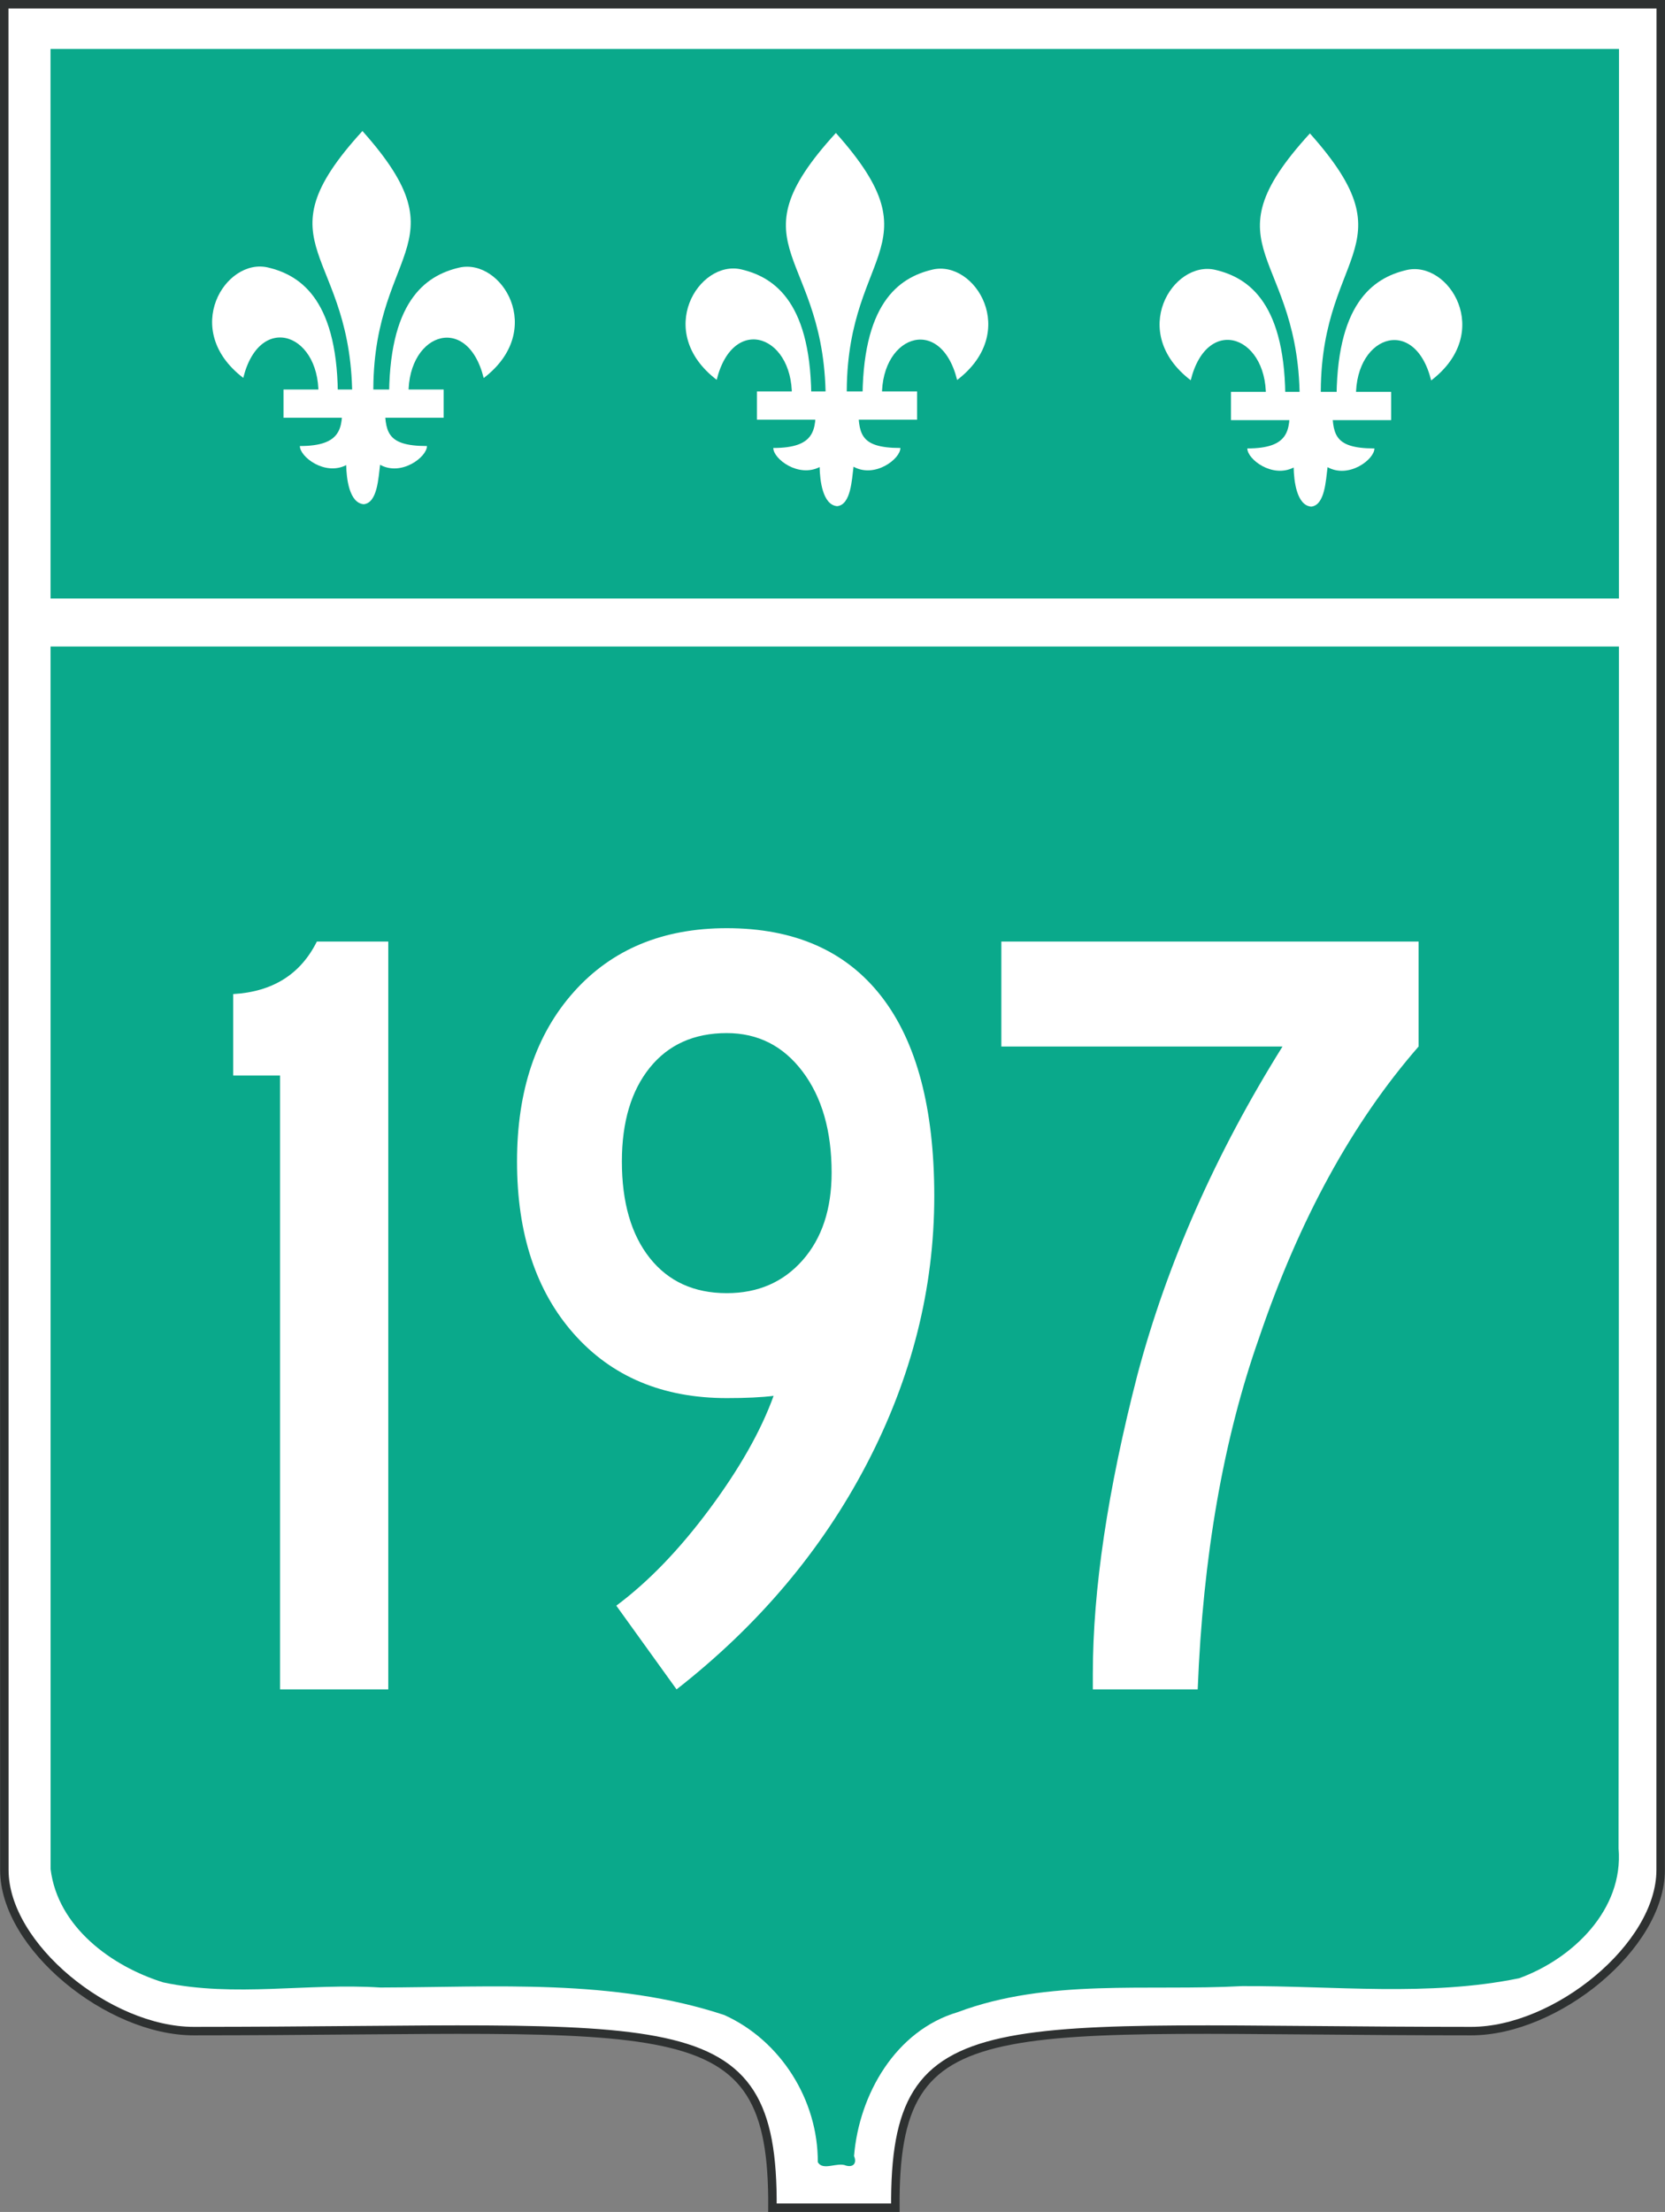
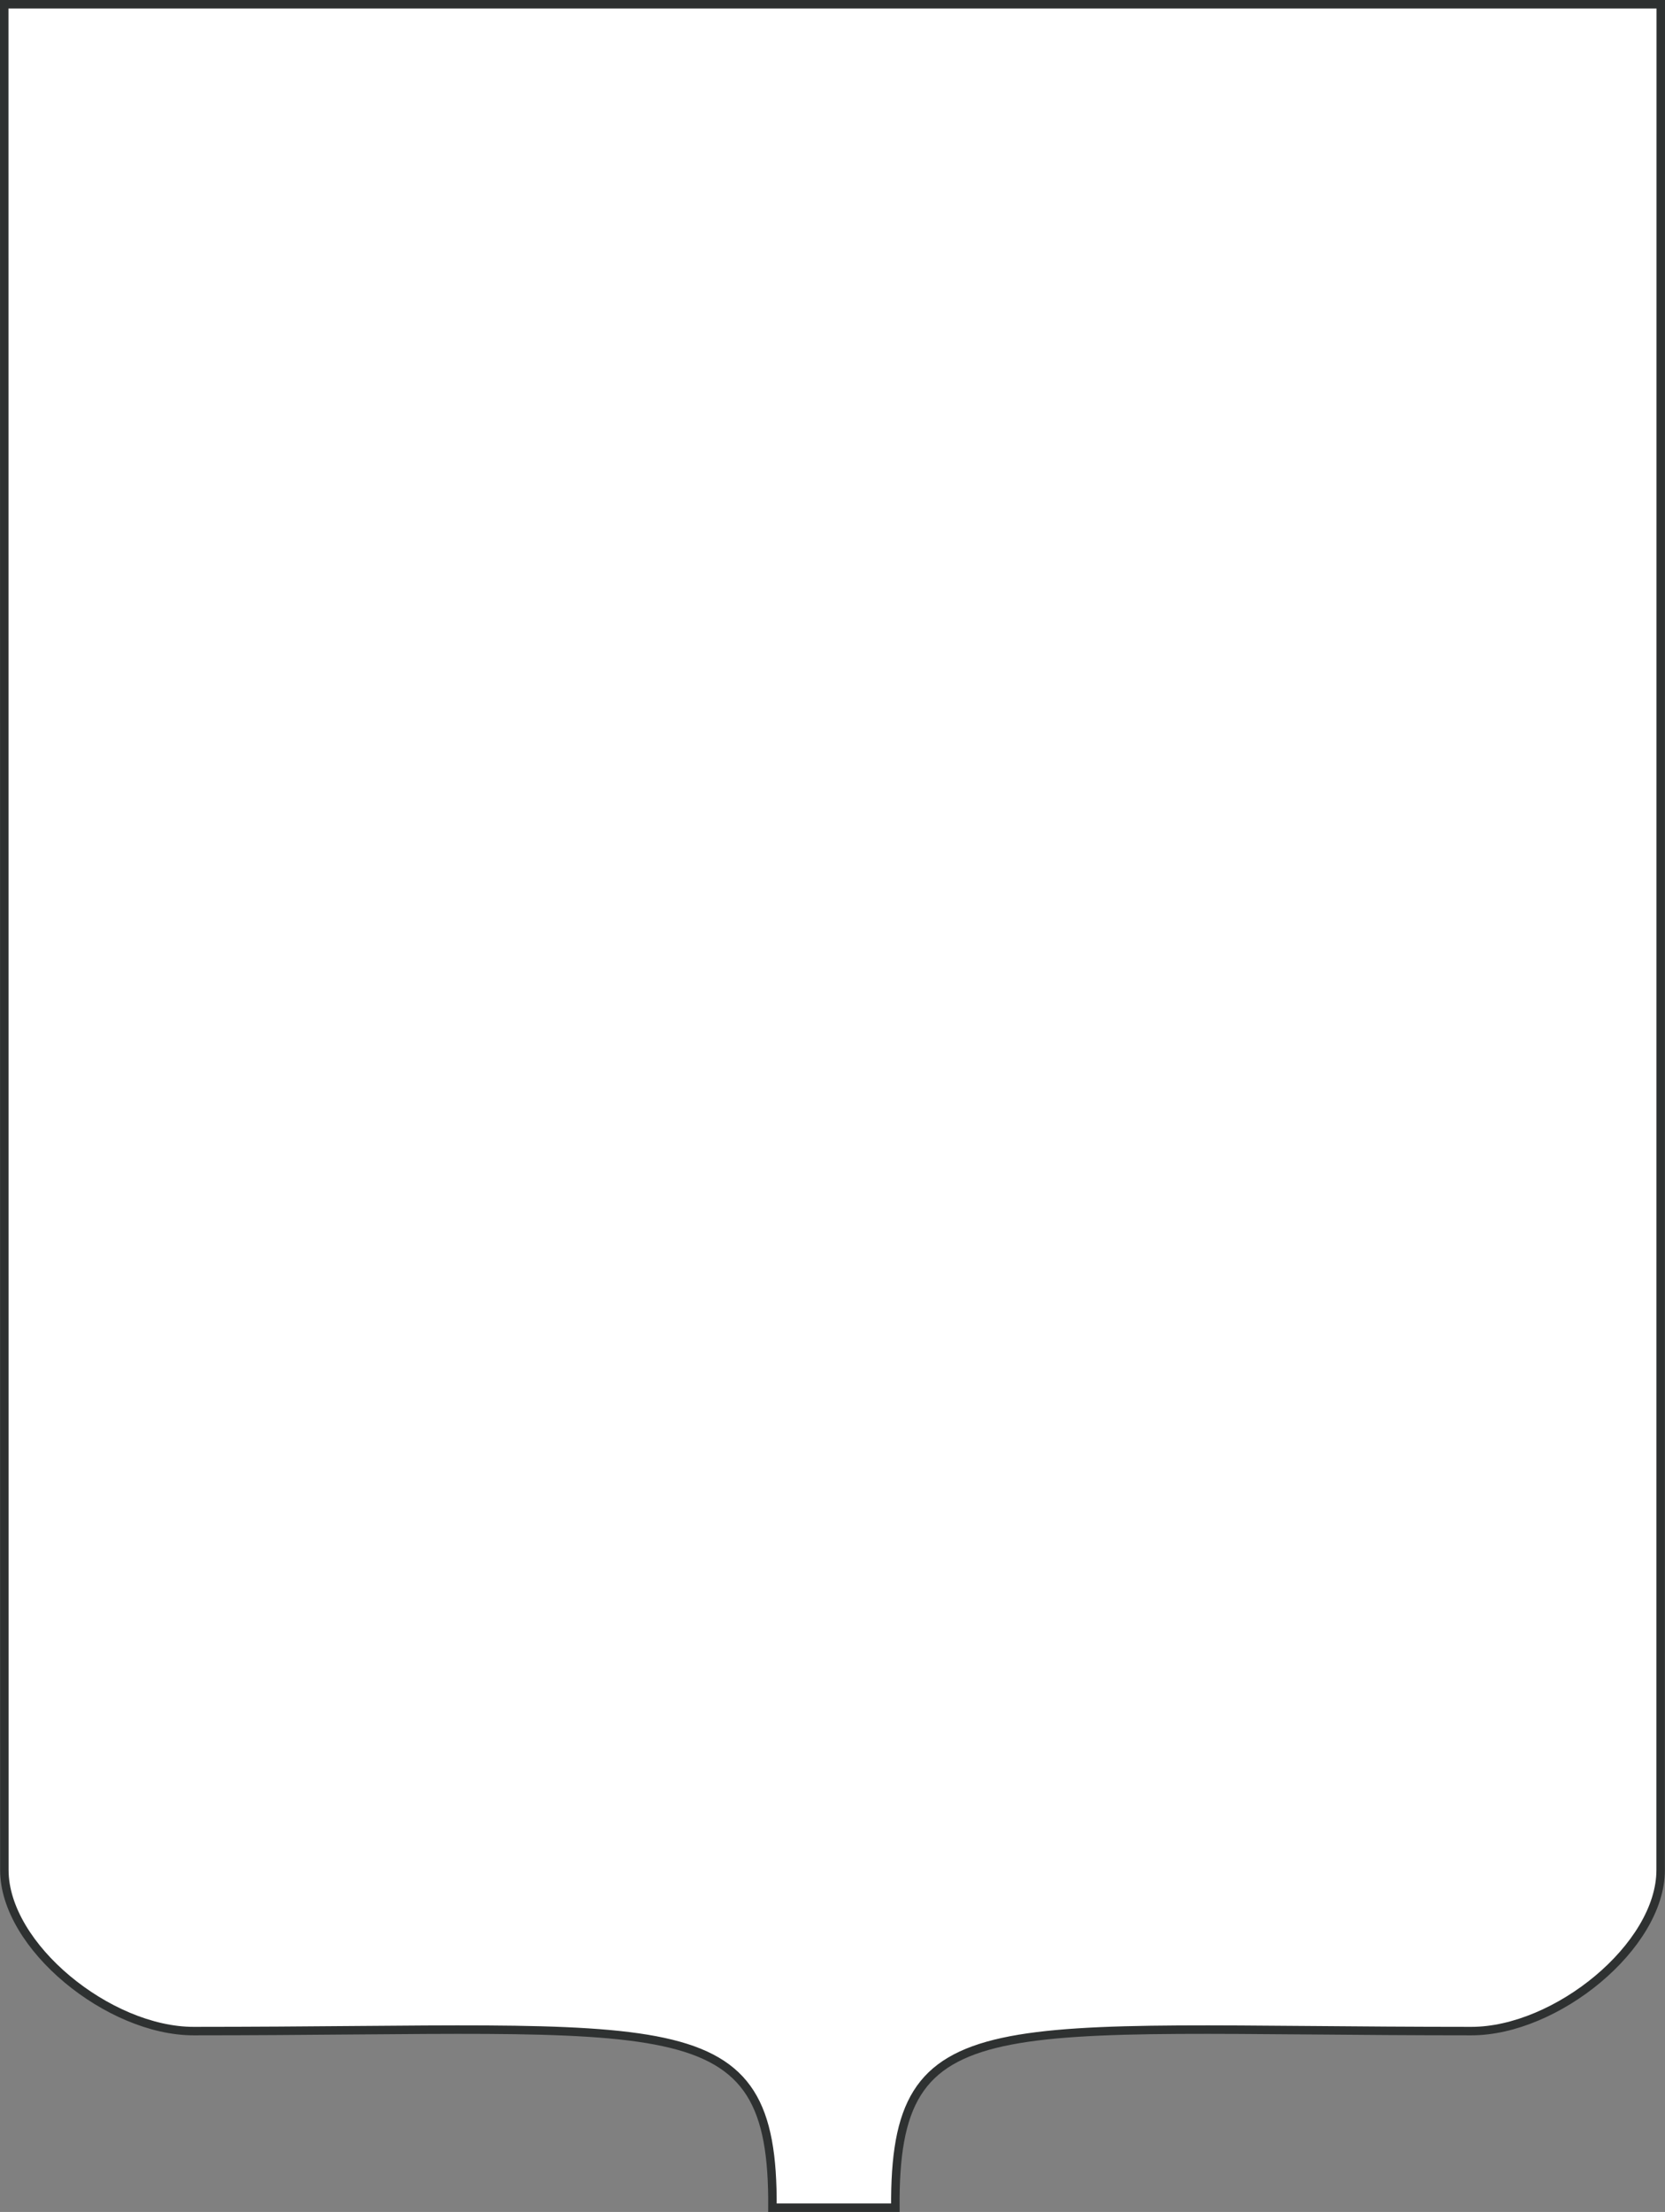
<svg xmlns="http://www.w3.org/2000/svg" xmlns:xlink="http://www.w3.org/1999/xlink" version="1.0" width="589.489" height="782.819" id="svg2">
  <rect width="100%" height="100%" fill="#808080" stroke="none" />
  <defs id="defs4" />
  <path d="M 317,781.319 C 300.476,781.319 290.476,781.319 273.476,781.319 C 274.034,708.319 238.541,718.819 68.541,718.819 C 38.541,718.819 1.541,688.819 1.541,661.819 L 1.5,1.5 L 587.989,1.5 L 587.949,661.819 C 587.949,688.819 550.949,718.819 520.949,718.819 C 350.949,718.819 316.442,708.319 317,781.319 z" id="outline" style="fill:#ffffff;fill-opacity:1;fill-rule:evenodd;stroke:#2e3131;stroke-width:3;stroke-linecap:butt;stroke-linejoin:miter;stroke-miterlimit:4;stroke-dasharray:none;stroke-opacity:1" />
  <path d="M 14.558,223.319 L 574.558,223.319 L 574.558,653.319 C 544.558,773.319 304.558,633.319 299.558,768.319 L 289.558,768.319 C 284.558,633.319 44.558,773.319 14.558,653.319 L 14.558,223.319 z" id="path3221" style="opacity:0;fill:#0aa98b;fill-opacity:1;fill-rule:evenodd;stroke:none;stroke-width:1px;stroke-linecap:butt;stroke-linejoin:miter;stroke-opacity:1" />
-   <path d="M 17.918,661.52 C 20.439,681.926 39.419,695.859 57.79,701.579 C 83.05,706.973 109.037,701.733 134.621,703.395 C 175.282,703.287 217.285,700.18 256.426,713.128 C 276.446,722.161 289.656,743.275 289.537,765.173 C 291.347,768.462 296.427,765.039 299.552,766.425 C 302.201,767.143 303.419,765.456 302.369,763.045 C 304.159,741.191 317.106,718.625 339.048,712.126 C 371.1,700.099 406.197,704.72 439.79,702.894 C 472.422,702.755 505.753,706.703 537.872,700.109 C 556.833,693.205 574.889,675.837 573.05,654.166 C 573.233,441.884 573.136,229.603 573.205,17.322 C 388.099,17.322 202.993,17.322 17.887,17.322 C 17.897,232.055 17.908,446.787 17.918,661.52 z" id="green_shield" style="fill:#0aa98b;fill-opacity:1;fill-rule:evenodd;stroke:none;stroke-width:3.004;stroke-linecap:butt;stroke-linejoin:miter;stroke-miterlimit:4;stroke-dasharray:none;stroke-opacity:1;display:inline" />
  <use transform="translate(167.619,0.686)" id="use2431" x="0" y="0" width="589.489" height="782.819" xlink:href="#g3188" />
  <use transform="translate(335.447,0.846)" id="use2433" x="0" y="0" width="589.489" height="782.819" xlink:href="#g3188" />
  <g transform="translate(-234.624,-19.518)" id="g3188" style="fill:#ffffff;fill-opacity:1;fill-rule:evenodd;stroke:none;stroke-width:1px;stroke-linecap:square;stroke-linejoin:miter;marker:none;marker-start:none;marker-mid:none;marker-end:none;stroke-miterlimit:4;stroke-dasharray:none;stroke-dashoffset:0;stroke-opacity:1;visibility:visible;display:inline;overflow:visible;enable-background:accumulate">
-     <path d="M 362.945,65.888 C 325,107.362 360,107.362 359.322,161.908 C 360,162.362 365,162.362 366.871,161.908 C 365,107.362 400,107.362 362.945,65.888 z" id="path3165" style="fill:#ffffff;fill-opacity:1;fill-rule:evenodd;stroke:none;stroke-width:1px;stroke-linecap:square;stroke-linejoin:miter;marker:none;marker-start:none;marker-mid:none;marker-end:none;stroke-miterlimit:4;stroke-dasharray:none;stroke-dashoffset:0;stroke-opacity:1;visibility:visible;display:inline;overflow:visible;enable-background:accumulate" />
-     <path d="M 329.461,114.175 C 314.428,110.665 298.466,136.244 320.747,153.25 C 326.675,129.374 349.049,137.722 347.271,161.214 L 354.243,161.612 C 354.604,126.288 341.528,116.992 329.461,114.175 z" id="path3167" style="opacity:1;fill:#ffffff;fill-opacity:1;fill-rule:evenodd;stroke:none;stroke-width:1px;stroke-linecap:square;stroke-linejoin:miter;marker:none;marker-start:none;marker-mid:none;marker-end:none;stroke-miterlimit:4;stroke-dasharray:none;stroke-dashoffset:0;stroke-opacity:1;visibility:visible;display:inline;overflow:visible;enable-background:accumulate" />
-     <path d="M 359.632,161.812 C 358.061,161.872 356.67,162.056 355.788,162.375 C 355.854,170.744 355.788,177.375 340.788,177.375 C 340.788,181.217 349.642,187.991 357.195,184.125 C 357.282,188.746 358.233,197.55 363.401,197.969 C 368.281,197.484 368.589,188.563 369.195,184 C 376.708,188.179 385.788,181.264 385.788,177.375 C 370.788,177.375 371.182,171.827 370.788,162.375 C 370.788,162.375 364.347,161.633 359.632,161.812 z" id="path3175" style="opacity:1;fill:#ffffff;fill-opacity:1;fill-rule:evenodd;stroke:none;stroke-width:1px;stroke-linecap:square;stroke-linejoin:miter;marker:none;marker-start:none;marker-mid:none;marker-end:none;stroke-miterlimit:4;stroke-dasharray:none;stroke-dashoffset:0;stroke-opacity:1;visibility:visible;display:inline;overflow:visible;enable-background:accumulate" />
+     <path d="M 329.461,114.175 C 314.428,110.665 298.466,136.244 320.747,153.25 C 326.675,129.374 349.049,137.722 347.271,161.214 L 354.243,161.612 C 354.604,126.288 341.528,116.992 329.461,114.175 " id="path3167" style="opacity:1;fill:#ffffff;fill-opacity:1;fill-rule:evenodd;stroke:none;stroke-width:1px;stroke-linecap:square;stroke-linejoin:miter;marker:none;marker-start:none;marker-mid:none;marker-end:none;stroke-miterlimit:4;stroke-dasharray:none;stroke-dashoffset:0;stroke-opacity:1;visibility:visible;display:inline;overflow:visible;enable-background:accumulate" />
    <path d="M 397.163,114.239 C 412.196,110.729 428.158,136.308 405.877,153.314 C 399.949,129.438 377.575,137.785 379.353,161.278 L 372.381,161.676 C 372.02,126.352 385.096,117.056 397.163,114.239 z" id="path3180" style="opacity:1;fill:#ffffff;fill-opacity:1;fill-rule:evenodd;stroke:none;stroke-width:1px;stroke-linecap:square;stroke-linejoin:miter;marker:none;marker-start:none;marker-mid:none;marker-end:none;stroke-miterlimit:4;stroke-dasharray:none;stroke-dashoffset:0;stroke-opacity:1;visibility:visible;display:inline;overflow:visible;enable-background:accumulate" />
    <path d="M 335,157.362 L 335,167.362 L 391.704,167.362 L 391.704,157.362 L 335,157.362 z" id="path3169" style="opacity:1;fill:#ffffff;fill-opacity:1;fill-rule:evenodd;stroke:none;stroke-width:1px;stroke-linecap:square;stroke-linejoin:miter;marker:none;marker-start:none;marker-mid:none;marker-end:none;stroke-miterlimit:4;stroke-dasharray:none;stroke-dashoffset:0;stroke-opacity:1;visibility:visible;display:inline;overflow:visible;enable-background:accumulate" />
  </g>
  <path d="M 137.472,597.885 L 99.151,597.885 L 99.151,380.64 L 82.564,380.64 L 82.564,351.806 C 96.523,351.01 106.396,344.819 112.182,333.23 L 137.472,333.23 L 137.472,597.885 z M 330.777,423.301 C 330.777,455.952 322.811,487.551 306.879,518.097 C 290.947,548.643 268.5,575.239 239.537,597.885 L 218.201,568.255 C 229.524,559.833 240.517,548.446 251.182,534.093 C 261.846,519.74 269.416,506.376 273.892,494 C 269.681,494.531 264.152,494.796 257.305,494.796 C 234.659,494.796 216.622,487.224 203.193,472.079 C 189.764,456.935 183.05,436.593 183.05,411.053 C 183.05,386.037 189.764,366.022 203.193,351.01 C 216.622,335.999 234.659,328.493 257.305,328.493 C 281.27,328.493 299.506,336.525 312.014,352.589 C 324.523,368.654 330.777,392.225 330.777,423.301 L 330.777,423.301 z M 294.433,414.995 C 294.433,400.249 291.009,388.333 284.163,379.248 C 277.316,370.163 268.363,365.62 257.305,365.62 C 245.717,365.62 236.632,369.703 230.05,377.868 C 223.469,386.033 220.178,397.095 220.178,411.053 C 220.178,425.535 223.469,436.922 230.05,445.216 C 236.632,453.509 245.717,457.656 257.305,457.656 C 268.363,457.656 277.316,453.773 284.163,446.005 C 291.009,438.238 294.433,427.902 294.433,414.995 L 294.433,414.995 z M 502.252,370.37 C 478.818,397.227 459.993,431.59 445.777,473.459 C 433.135,509.277 425.891,550.752 424.042,597.885 L 386.915,597.885 L 386.915,592.352 C 386.915,562.594 392.183,527.307 402.718,486.49 C 413.254,446.992 430.371,408.285 454.07,370.37 L 354.524,370.37 L 354.524,333.23 L 502.252,333.23 L 502.252,370.37 z" id="number" style="fill:#ffffff;fill-opacity:1;" />
  <rect width="570.116" height="17" x="9.942" y="211.819" id="rectangle" style="fill:#ffffff;fill-opacity:1;fill-rule:nonzero;stroke:none;stroke-width:0.884;stroke-linecap:butt;stroke-linejoin:miter;marker:none;marker-start:none;marker-mid:none;marker-end:none;stroke-miterlimit:4;stroke-dasharray:none;stroke-dashoffset:0;stroke-opacity:1;visibility:visible;display:inline;overflow:visible;enable-background:accumulate" />
</svg>